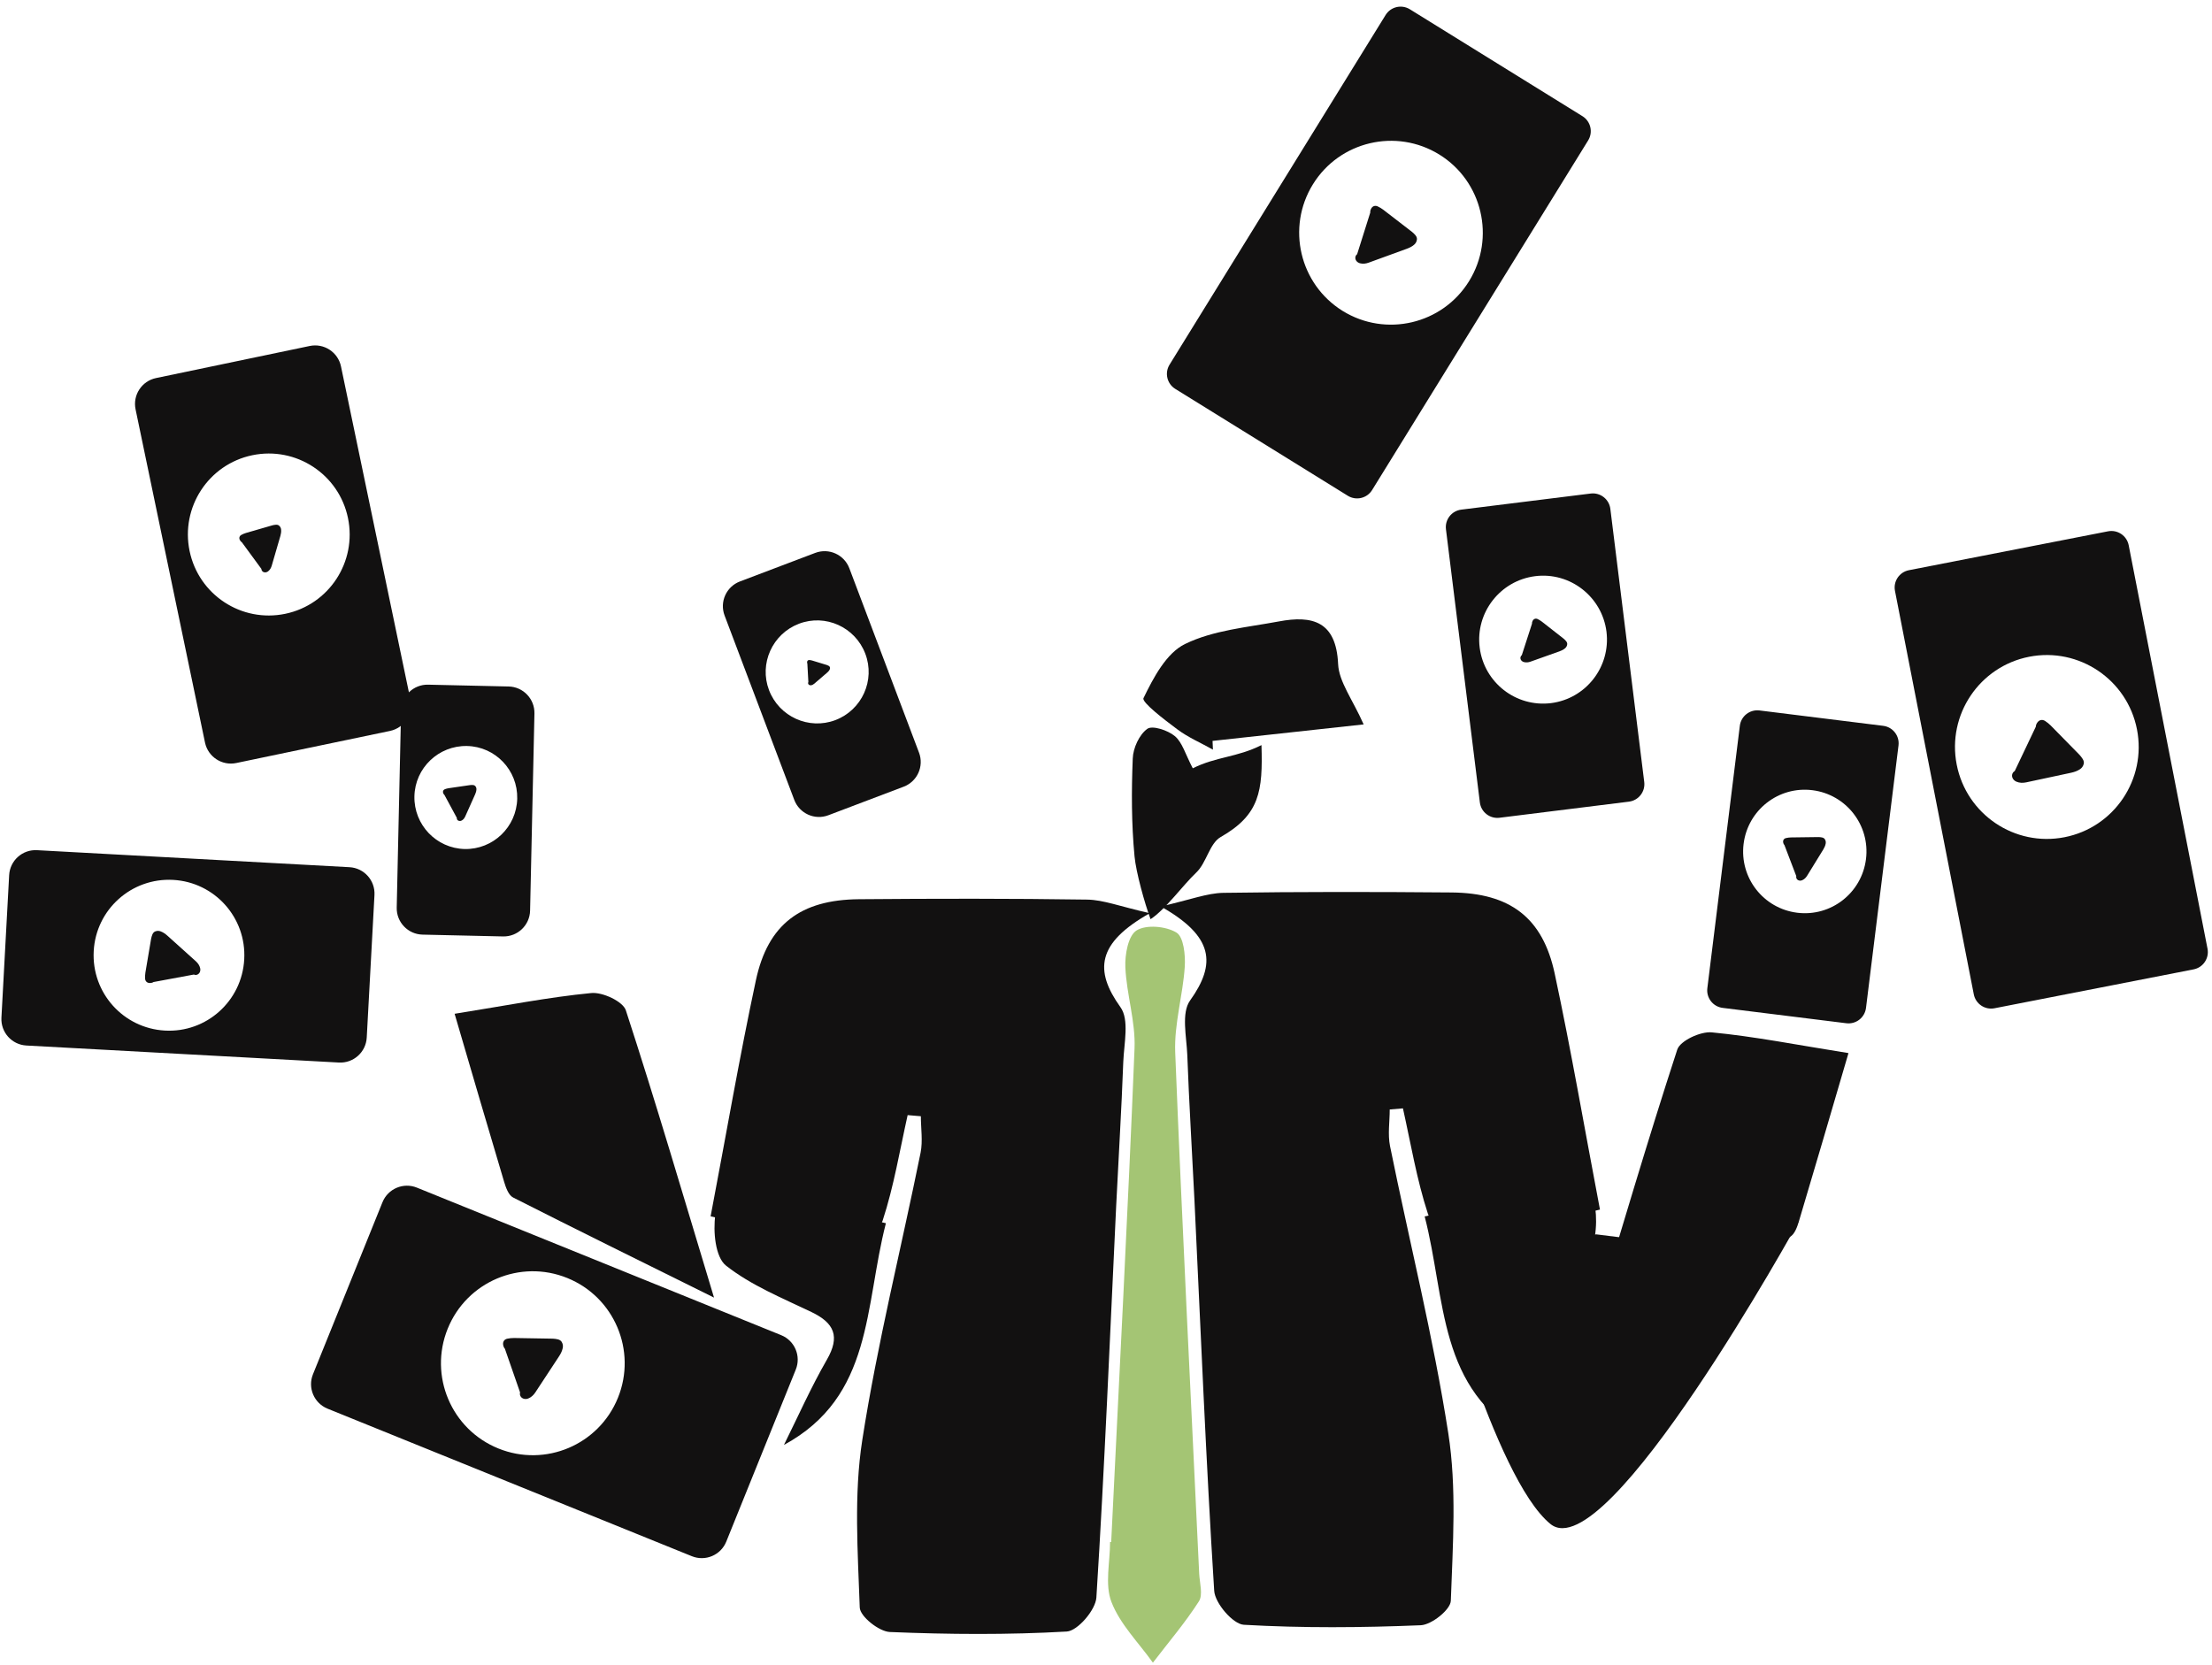
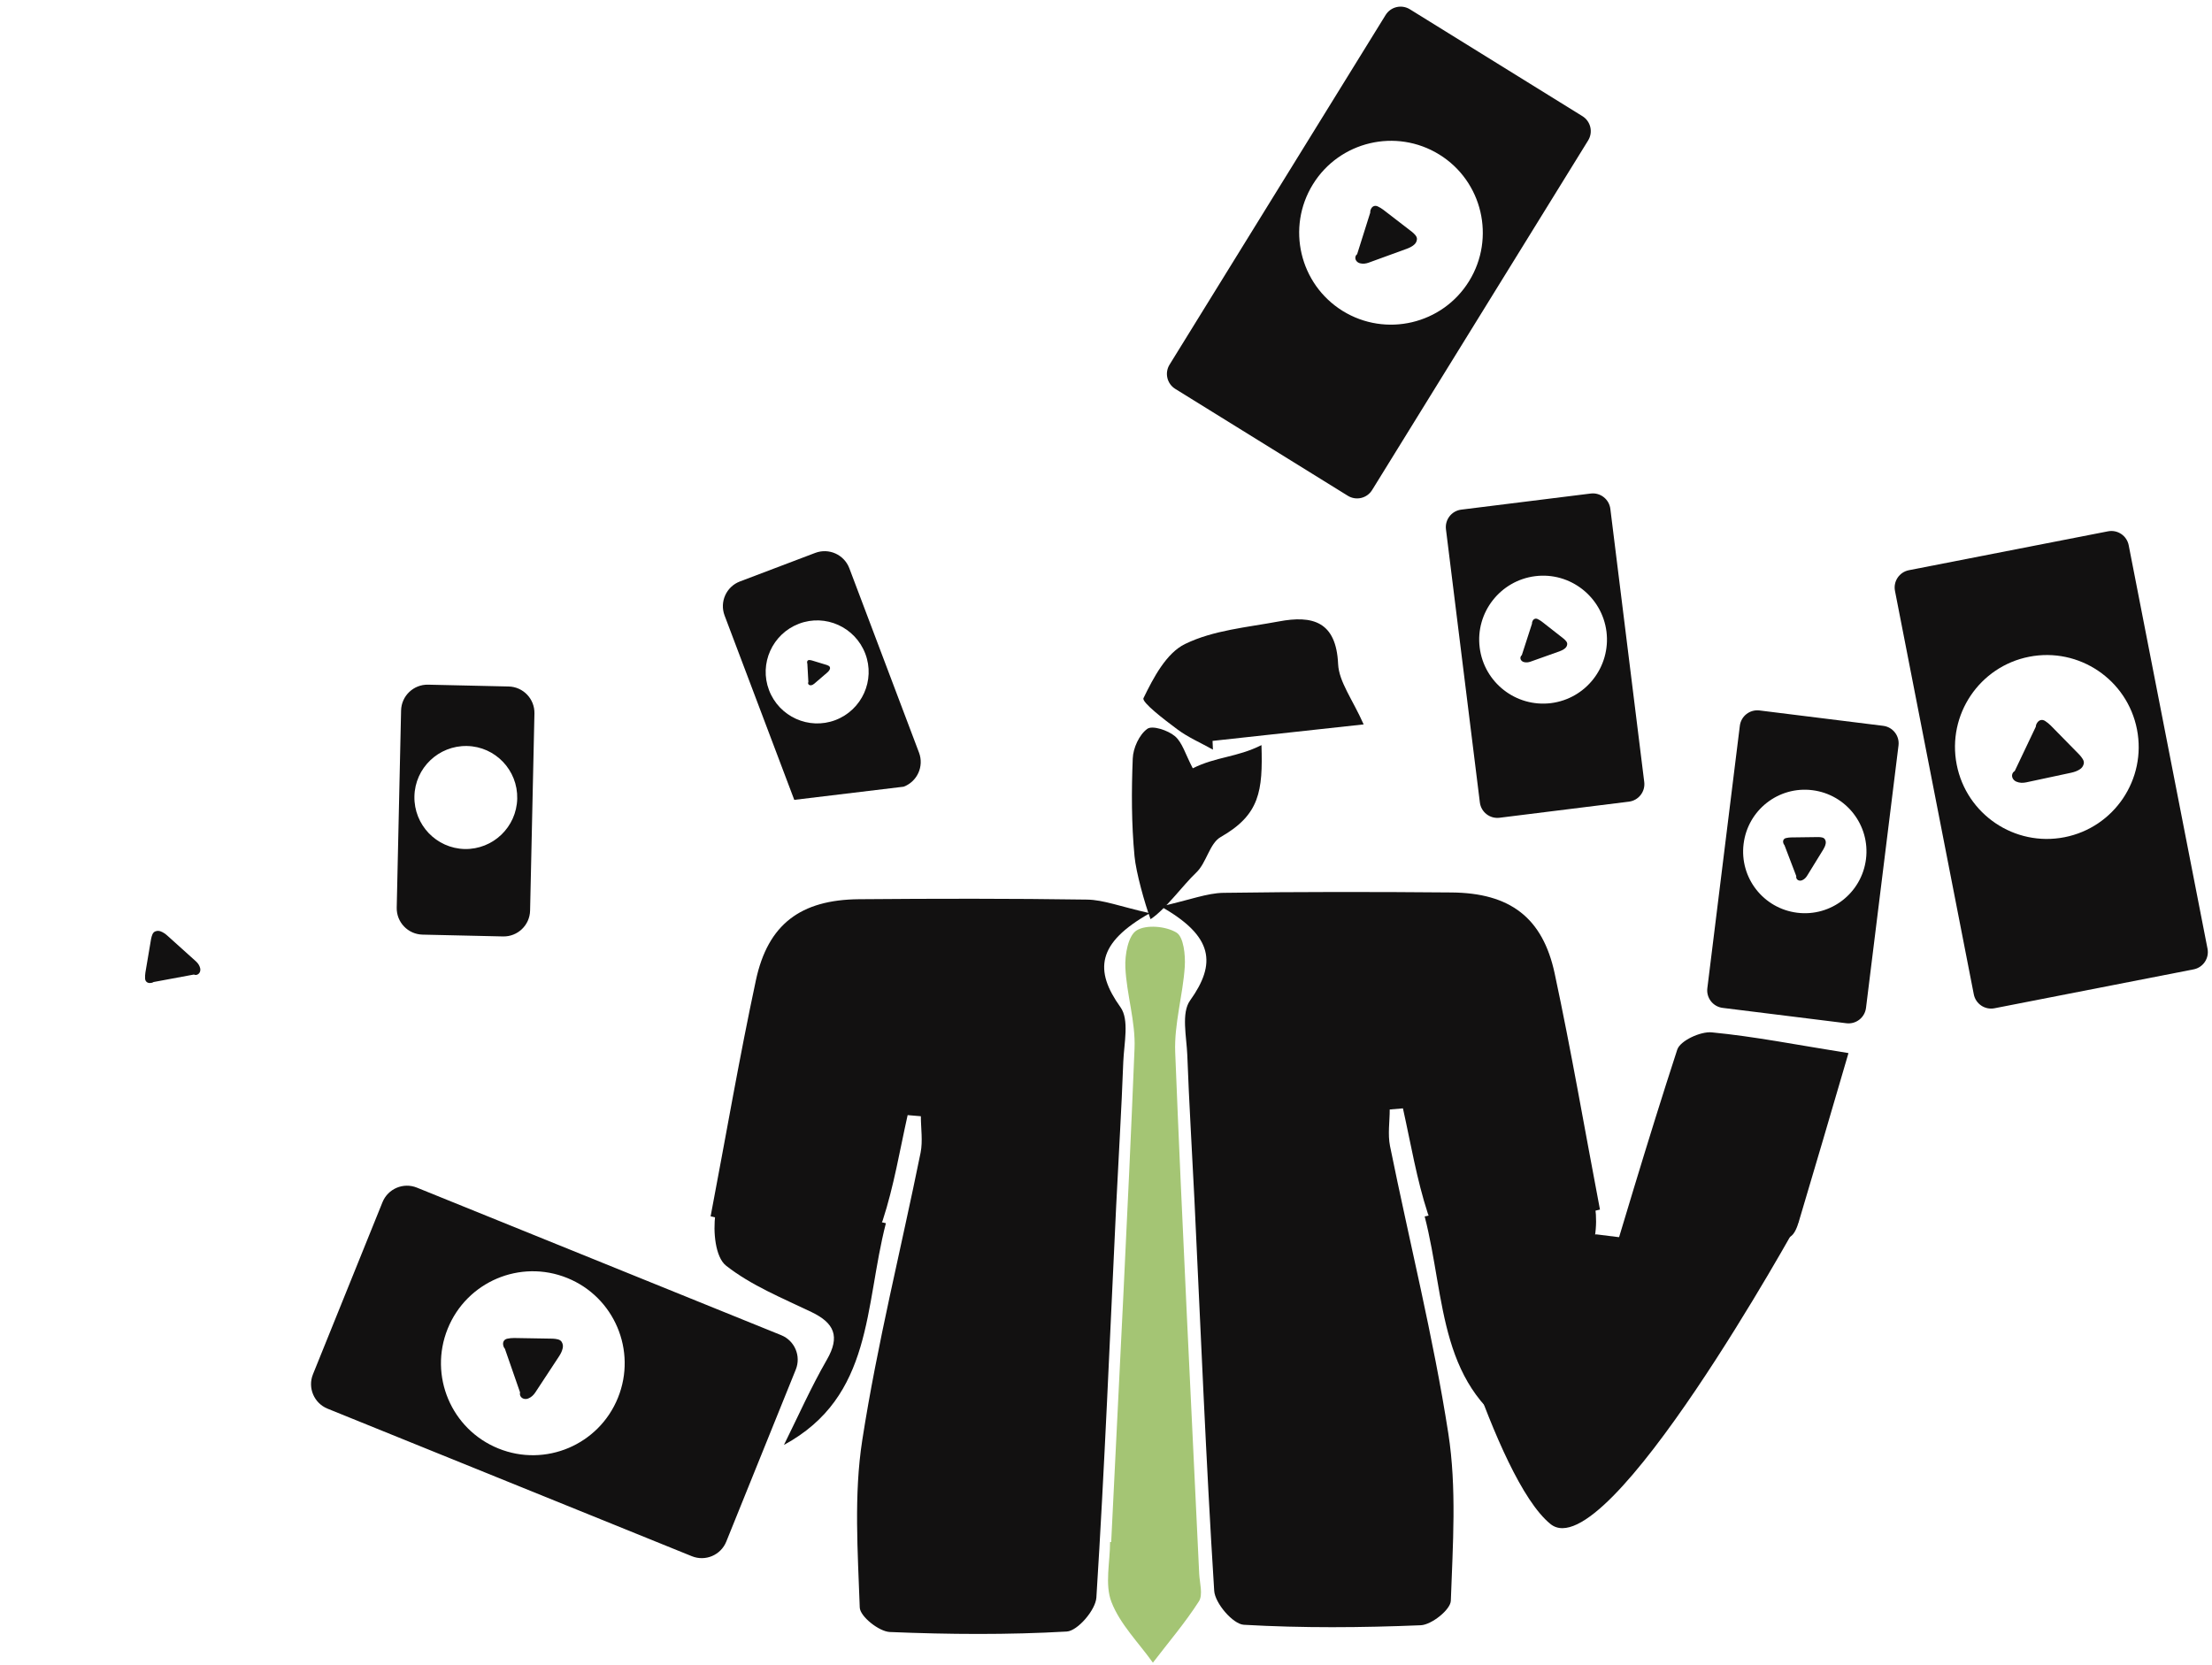
<svg xmlns="http://www.w3.org/2000/svg" width="251" height="189" viewBox="0 0 251 189" fill="none">
  <path d="M181.547 137.271C175.89 138.528 170.817 139.88 165.649 140.636C164.564 140.796 162.448 139.018 162.023 137.729C160.757 133.853 160.087 129.775 159.194 125.782C158.694 125.825 158.195 125.868 157.695 125.91C157.695 127.294 157.461 128.721 157.727 130.052C159.928 140.924 162.64 151.71 164.341 162.656C165.309 168.864 164.852 175.327 164.628 181.662C164.596 182.674 162.448 184.388 161.215 184.441C154.526 184.718 147.816 184.771 141.137 184.388C139.904 184.314 137.862 181.939 137.777 180.523C136.841 165.733 136.246 150.922 135.533 136.121C135.267 130.659 134.927 125.197 134.725 119.734C134.64 117.637 134.023 114.953 135.044 113.537C138.032 109.363 137.724 106.254 131.715 102.868C135.108 102.101 136.958 101.356 138.819 101.324C147.454 101.196 156.1 101.207 164.735 101.282C171.338 101.345 175.05 104.125 176.411 110.471C178.283 119.213 179.793 128.029 181.547 137.25V137.271Z" fill="#121111" />
  <path d="M126.09 174.986C126.994 156.321 127.983 137.655 128.738 118.989C128.865 115.944 127.834 112.856 127.696 109.779C127.632 108.342 128.015 106.191 128.961 105.594C130.067 104.902 132.29 105.105 133.491 105.829C134.31 106.318 134.523 108.384 134.438 109.704C134.225 112.963 133.225 116.21 133.353 119.426C134.14 139.156 135.15 158.876 136.075 178.596C136.129 179.65 136.522 180.981 136.044 181.727C134.48 184.165 132.587 186.38 130.822 188.69C129.206 186.422 127.1 184.335 126.122 181.812C125.346 179.821 125.962 177.286 125.962 174.997C126.005 174.997 126.047 174.997 126.09 174.997V174.986Z" fill="#A4C574" />
  <path d="M209.75 119.511C207.708 126.475 205.943 132.533 204.135 138.571C203.943 139.22 203.635 140.093 203.114 140.36C196 143.969 188.843 147.494 180.314 151.721C183.909 139.816 186.961 129.414 190.321 119.117C190.651 118.105 192.969 117.03 194.245 117.158C199.105 117.626 203.922 118.585 209.75 119.511Z" fill="#121111" />
  <path d="M173.232 163.209C163.097 157.715 164.107 147.525 161.661 138.048C167.191 136.834 172.253 135.525 177.4 134.737C178.527 134.566 180.878 136.11 181.016 137.1C181.282 138.985 181.026 141.892 179.803 142.861C176.954 145.108 173.434 146.534 170.105 148.132C167.51 149.377 166.84 150.9 168.361 153.541C170.158 156.661 171.626 159.972 173.232 163.209Z" fill="#121111" />
  <path d="M80.639 138.038C86.296 139.294 91.369 140.647 96.537 141.403C97.622 141.562 99.738 139.784 100.163 138.496C101.429 134.62 102.099 130.542 102.992 126.549C103.492 126.592 103.992 126.634 104.492 126.677C104.492 128.061 104.726 129.488 104.46 130.819C102.258 141.69 99.547 152.476 97.845 163.422C96.877 169.63 97.335 176.093 97.558 182.429C97.59 183.44 99.738 185.155 100.972 185.208C107.661 185.485 114.371 185.538 121.049 185.155C122.283 185.08 124.324 182.706 124.409 181.29C125.345 166.5 125.941 151.689 126.653 136.888C126.919 131.426 127.259 125.963 127.461 120.501C127.547 118.403 128.163 115.72 127.142 114.304C124.154 110.13 124.463 107.021 130.471 103.635C127.079 102.868 125.228 102.123 123.367 102.091C114.732 101.963 106.087 101.974 97.452 102.048C90.848 102.112 87.136 104.891 85.775 111.237C83.904 119.979 82.394 128.796 80.639 138.017V138.038Z" fill="#121111" />
-   <path d="M51.586 115.049C53.628 122.013 55.393 128.071 57.201 134.109C57.393 134.758 57.701 135.631 58.222 135.898C65.336 139.507 72.493 143.032 81.022 147.259C77.427 135.355 74.376 124.952 71.015 114.655C70.685 113.644 68.367 112.568 67.091 112.696C62.231 113.164 57.414 114.123 51.586 115.049Z" fill="#121111" />
  <path d="M88.955 163.977C99.09 158.482 98.079 148.292 100.525 138.816C94.996 137.602 89.934 136.292 84.787 135.504C83.659 135.334 81.309 136.878 81.171 137.868C80.905 139.753 81.16 142.66 82.383 143.629C85.233 145.875 88.753 147.302 92.082 148.899C94.677 150.145 95.347 151.668 93.826 154.308C92.029 157.428 90.561 160.74 88.955 163.977Z" fill="#121111" />
  <path d="M135.351 87.188C138.02 85.857 140.335 85.965 143.142 84.56C143.302 89.777 142.955 92.459 138.51 94.993C137.244 95.717 136.904 97.932 135.734 99.029C134.256 100.424 132.279 103.175 130.556 104.314C129.897 102.547 128.907 98.997 128.737 97.176C128.386 93.502 128.386 89.776 128.535 86.081C128.577 84.899 129.268 83.376 130.183 82.716C130.757 82.29 132.523 82.876 133.309 83.536C134.16 84.249 134.501 85.58 135.341 87.178L135.351 87.188Z" fill="#121111" />
  <path d="M216.606 64.71C215.522 64.922 214.815 65.973 215.027 67.057L223.971 112.843C224.182 113.927 225.233 114.634 226.317 114.423L248.912 110.009C249.996 109.797 250.703 108.747 250.491 107.662L241.547 61.876C241.335 60.792 240.285 60.085 239.2 60.297L216.606 64.71ZM234.259 95.013C228.613 96.116 223.135 92.424 222.031 86.77C220.926 81.117 224.612 75.634 230.258 74.531C235.905 73.428 241.383 77.12 242.487 82.774C243.591 88.428 239.906 93.91 234.259 95.013Z" fill="#121111" />
  <path d="M199.654 80.626C198.558 80.49 197.559 81.269 197.423 82.365L193.735 112.149C193.6 113.245 194.378 114.244 195.474 114.38L209.508 116.123C210.604 116.259 211.603 115.481 211.739 114.384L215.427 84.6C215.563 83.504 214.784 82.506 213.689 82.37L199.654 80.626ZM203.932 103.582C200.093 103.102 197.371 99.61 197.85 95.766C198.328 91.922 201.816 89.196 205.655 89.675C209.494 90.155 212.216 93.647 211.738 97.491C211.259 101.335 207.771 104.061 203.932 103.582Z" fill="#121111" />
  <path d="M35.513 155.959C34.893 157.494 35.634 159.241 37.169 159.863L78.504 176.606C80.041 177.229 81.791 176.487 82.412 174.949L90.299 155.426C90.92 153.891 90.179 152.144 88.644 151.522L47.308 134.779C45.772 134.156 44.021 134.898 43.4 136.436L35.513 155.959ZM70.122 158.621C67.963 163.966 61.891 166.543 56.553 164.381C51.214 162.22 48.641 156.14 50.799 150.794C52.958 145.449 59.03 142.872 64.369 145.034C69.707 147.195 72.281 153.275 70.122 158.621Z" fill="#121111" />
  <path d="M159.982 1.054C159.042 0.472 157.808 0.763 157.227 1.703L132.712 41.382C132.132 42.321 132.422 43.552 133.36 44.133L152.94 56.263C153.88 56.845 155.114 56.554 155.695 55.614L180.21 15.936C180.79 14.997 180.5 13.765 179.562 13.184L159.982 1.054ZM152.356 35.287C147.465 32.252 145.954 25.821 148.975 20.923C151.995 16.025 158.428 14.513 163.32 17.537C168.212 20.561 169.722 27.003 166.702 31.901C163.682 36.799 157.248 38.311 152.356 35.287Z" fill="#121111" />
-   <path d="M83.963 65.986C82.414 66.573 81.635 68.303 82.22 69.851L90.127 90.773C90.713 92.324 92.446 93.106 93.996 92.518L102.54 89.278C104.088 88.692 104.868 86.962 104.283 85.413L96.376 64.491C95.79 62.94 94.057 62.158 92.506 62.746L83.963 65.986ZM94.793 81.721C91.784 82.86 88.413 81.338 87.264 78.324C86.116 75.311 87.647 71.936 90.657 70.786C93.666 69.636 97.037 71.169 98.186 74.182C99.334 77.196 97.814 80.571 94.793 81.721Z" fill="#121111" />
+   <path d="M83.963 65.986C82.414 66.573 81.635 68.303 82.22 69.851L90.127 90.773L102.54 89.278C104.088 88.692 104.868 86.962 104.283 85.413L96.376 64.491C95.79 62.94 94.057 62.158 92.506 62.746L83.963 65.986ZM94.793 81.721C91.784 82.86 88.413 81.338 87.264 78.324C86.116 75.311 87.647 71.936 90.657 70.786C93.666 69.636 97.037 71.169 98.186 74.182C99.334 77.196 97.814 80.571 94.793 81.721Z" fill="#121111" />
  <path d="M48.579 77.7C46.922 77.663 45.548 78.976 45.512 80.633L45.017 103.001C44.98 104.657 46.293 106.029 47.949 106.066L57.083 106.272C58.74 106.309 60.113 104.996 60.15 103.339L60.644 80.972C60.681 79.316 59.369 77.943 57.713 77.906L48.579 77.7ZM52.735 96.352C49.513 96.277 46.961 93.605 47.024 90.378C47.088 87.152 49.768 84.597 52.99 84.66C56.212 84.724 58.765 87.407 58.69 90.634C58.616 93.86 55.947 96.416 52.724 96.352H52.735Z" fill="#121111" />
-   <path d="M17.707 42.904C16.086 43.242 15.045 44.831 15.383 46.452L23.262 84.267C23.6 85.889 25.19 86.93 26.812 86.591L44.249 82.951C45.87 82.613 46.911 81.024 46.573 79.403L38.694 41.588C38.356 39.966 36.766 38.925 35.144 39.264L17.707 42.904ZM32.371 69.657C27.405 70.69 22.545 67.506 21.514 62.533C20.482 57.561 23.662 52.695 28.628 51.662C33.594 50.629 38.454 53.813 39.485 58.785C40.517 63.758 37.337 68.624 32.371 69.657Z" fill="#121111" />
-   <path d="M0.162 115.493C0.073 117.147 1.341 118.561 2.995 118.651L38.456 120.582C40.111 120.672 41.525 119.404 41.615 117.749L42.492 101.572C42.581 99.917 41.313 98.504 39.659 98.414L4.198 96.483C2.543 96.392 1.129 97.661 1.039 99.316L0.162 115.493ZM27.713 108.873C27.457 113.601 23.427 117.221 18.706 116.955C13.984 116.689 10.379 112.664 10.634 107.936C10.889 103.208 14.92 99.599 19.641 99.854C24.363 100.11 27.979 104.146 27.713 108.873Z" fill="#121111" />
  <path d="M165.814 57.836C164.718 57.972 163.94 58.971 164.076 60.067L167.923 91.065C168.059 92.162 169.058 92.94 170.154 92.803L184.837 90.976C185.933 90.84 186.711 89.841 186.575 88.745L182.729 57.747C182.593 56.651 181.594 55.872 180.497 56.009L165.814 57.836ZM175.996 79.794C172.019 80.284 168.403 77.462 167.903 73.49C167.403 69.519 170.232 65.888 174.199 65.387C178.165 64.887 181.791 67.719 182.291 71.691C182.78 75.673 179.962 79.293 175.996 79.794Z" fill="#121111" />
  <path d="M137.634 85.073C136.278 84.31 134.819 83.688 133.584 82.762C132.129 81.678 129.526 79.692 129.754 79.228C130.881 76.909 132.35 74.103 134.484 73.077C137.684 71.518 141.51 71.196 145.106 70.525C148.911 69.809 151.618 70.499 151.838 75.349C151.932 77.385 153.474 79.358 154.737 82.209L137.59 84.081C137.605 84.412 137.618 84.731 137.633 85.062L137.634 85.073Z" fill="#121111" />
  <path d="M181.143 140.082L191.778 141.413L204.124 138.57C204.124 138.57 182.345 178.159 175.933 172.952C169.52 167.745 162.725 141.786 162.725 141.786L181.143 140.082Z" fill="#121111" />
  <path fill-rule="evenodd" clip-rule="evenodd" d="M177.714 72.767C177.626 72.664 177.529 72.56 177.424 72.476C176.604 71.831 175.783 71.185 174.959 70.546C174.811 70.434 174.651 70.336 174.487 70.257C174.257 70.146 174.034 70.228 173.918 70.443C173.857 70.554 173.827 70.669 173.837 70.784L172.684 74.347C172.612 74.405 172.556 74.481 172.535 74.579C172.48 74.818 172.647 75.058 172.916 75.133C173.173 75.206 173.423 75.172 173.662 75.09C174.768 74.702 175.871 74.308 176.972 73.913C177.197 73.831 177.411 73.726 177.592 73.57C177.717 73.46 177.807 73.333 177.833 73.121C177.846 73.02 177.812 72.882 177.712 72.766L177.714 72.767Z" fill="#121111" />
  <path fill-rule="evenodd" clip-rule="evenodd" d="M94.038 75.564C93.972 75.528 93.9 75.493 93.828 75.47C93.269 75.298 92.71 75.126 92.15 74.958C92.05 74.929 91.947 74.91 91.845 74.903C91.702 74.891 91.602 74.978 91.585 75.115C91.576 75.185 91.583 75.251 91.612 75.309L91.727 77.404C91.701 77.449 91.687 77.5 91.696 77.555C91.716 77.691 91.851 77.783 92.007 77.769C92.156 77.755 92.28 77.687 92.388 77.596C92.888 77.17 93.385 76.741 93.881 76.313C93.982 76.225 94.073 76.126 94.136 76.008C94.18 75.926 94.201 75.841 94.172 75.725C94.158 75.67 94.112 75.604 94.037 75.564L94.038 75.564Z" fill="#121111" />
  <path fill-rule="evenodd" clip-rule="evenodd" d="M63.307 151.998C63.122 151.957 62.926 151.923 62.736 151.918C61.273 151.889 59.808 151.862 58.344 151.844C58.084 151.843 57.822 151.869 57.571 151.92C57.22 151.99 57.04 152.27 57.092 152.61C57.118 152.786 57.181 152.94 57.29 153.06L59.015 158.023C58.984 158.149 58.985 158.281 59.044 158.409C59.185 158.723 59.575 158.85 59.94 158.708C60.289 158.571 60.54 158.321 60.738 158.028C61.648 156.657 62.549 155.282 63.447 153.908C63.629 153.627 63.78 153.328 63.85 153C63.898 152.771 63.89 152.552 63.741 152.294C63.669 152.17 63.514 152.044 63.305 151.999L63.307 151.998Z" fill="#121111" />
-   <path fill-rule="evenodd" clip-rule="evenodd" d="M53.67 89.088C53.564 89.082 53.452 89.081 53.347 89.095C52.534 89.211 51.719 89.328 50.907 89.45C50.763 89.472 50.62 89.51 50.486 89.561C50.298 89.632 50.223 89.803 50.283 89.986C50.313 90.081 50.362 90.161 50.433 90.218L51.835 92.812C51.828 92.884 51.841 92.957 51.885 93.023C51.992 93.184 52.219 93.219 52.408 93.108C52.589 93.001 52.706 92.84 52.789 92.659C53.17 91.819 53.545 90.976 53.919 90.134C53.995 89.962 54.052 89.782 54.061 89.595C54.067 89.463 54.043 89.343 53.937 89.213C53.886 89.151 53.789 89.095 53.669 89.089L53.67 89.088Z" fill="#121111" />
-   <path fill-rule="evenodd" clip-rule="evenodd" d="M31.32 59.549C31.185 59.56 31.044 59.578 30.914 59.614C29.91 59.901 28.905 60.19 27.904 60.485C27.726 60.539 27.553 60.611 27.393 60.699C27.168 60.821 27.104 61.049 27.21 61.27C27.265 61.384 27.34 61.476 27.44 61.535L29.657 64.557C29.662 64.65 29.691 64.74 29.758 64.814C29.92 64.999 30.212 65.003 30.431 64.83C30.64 64.664 30.76 64.441 30.833 64.199C31.166 63.074 31.491 61.947 31.816 60.822C31.881 60.592 31.921 60.356 31.9 60.118C31.885 59.952 31.834 59.805 31.678 59.66C31.603 59.59 31.47 59.537 31.318 59.55L31.32 59.549Z" fill="#121111" />
  <path fill-rule="evenodd" clip-rule="evenodd" d="M17.294 106.043C17.234 106.199 17.178 106.366 17.148 106.532C16.929 107.807 16.71 109.085 16.5 110.363C16.465 110.59 16.452 110.822 16.464 111.049C16.479 111.366 16.7 111.56 17.004 111.56C17.161 111.56 17.304 111.525 17.423 111.446L21.993 110.597C22.099 110.642 22.215 110.658 22.334 110.623C22.627 110.541 22.79 110.217 22.714 109.88C22.641 109.556 22.456 109.303 22.226 109.092C21.148 108.113 20.066 107.143 18.984 106.175C18.762 105.978 18.52 105.806 18.243 105.702C18.049 105.629 17.857 105.607 17.611 105.703C17.493 105.749 17.362 105.868 17.295 106.045L17.294 106.043Z" fill="#121111" />
  <path fill-rule="evenodd" clip-rule="evenodd" d="M206.755 95.04C206.622 95.015 206.482 94.995 206.346 94.995C205.304 95.005 204.259 95.017 203.216 95.036C203.031 95.041 202.845 95.065 202.667 95.107C202.418 95.164 202.296 95.367 202.341 95.609C202.363 95.733 202.411 95.841 202.491 95.925L203.826 99.423C203.806 99.513 203.81 99.608 203.855 99.697C203.962 99.918 204.243 100 204.499 99.891C204.745 99.786 204.919 99.603 205.053 99.39C205.672 98.394 206.285 97.395 206.895 96.398C207.019 96.193 207.12 95.977 207.163 95.742C207.192 95.578 207.182 95.422 207.07 95.241C207.016 95.154 206.903 95.068 206.753 95.041L206.755 95.04Z" fill="#121111" />
  <path fill-rule="evenodd" clip-rule="evenodd" d="M236.337 86.148C236.228 85.979 236.105 85.808 235.966 85.662C234.883 84.552 233.797 83.441 232.705 82.339C232.51 82.145 232.293 81.969 232.066 81.822C231.748 81.613 231.404 81.69 231.19 81.986C231.079 82.137 231.013 82.301 231.006 82.473L228.615 87.502C228.497 87.574 228.4 87.674 228.349 87.815C228.223 88.157 228.423 88.543 228.803 88.707C229.168 88.863 229.544 88.862 229.911 88.787C231.618 88.43 233.321 88.062 235.021 87.693C235.368 87.617 235.705 87.503 236.001 87.308C236.208 87.171 236.365 87 236.444 86.694C236.483 86.547 236.459 86.336 236.334 86.147L236.337 86.148Z" fill="#121111" />
  <path fill-rule="evenodd" clip-rule="evenodd" d="M160.621 26.705C160.504 26.57 160.376 26.434 160.235 26.324C159.148 25.48 158.057 24.637 156.963 23.802C156.768 23.655 156.555 23.527 156.337 23.425C156.033 23.28 155.739 23.39 155.588 23.676C155.509 23.823 155.47 23.975 155.485 24.127L153.999 28.84C153.905 28.917 153.831 29.018 153.804 29.147C153.735 29.463 153.957 29.778 154.312 29.876C154.652 29.968 154.982 29.922 155.296 29.811C156.752 29.288 158.204 28.757 159.653 28.224C159.949 28.115 160.231 27.974 160.468 27.766C160.632 27.62 160.749 27.451 160.782 27.172C160.798 27.038 160.751 26.856 160.618 26.704L160.621 26.705Z" fill="#121111" />
</svg>